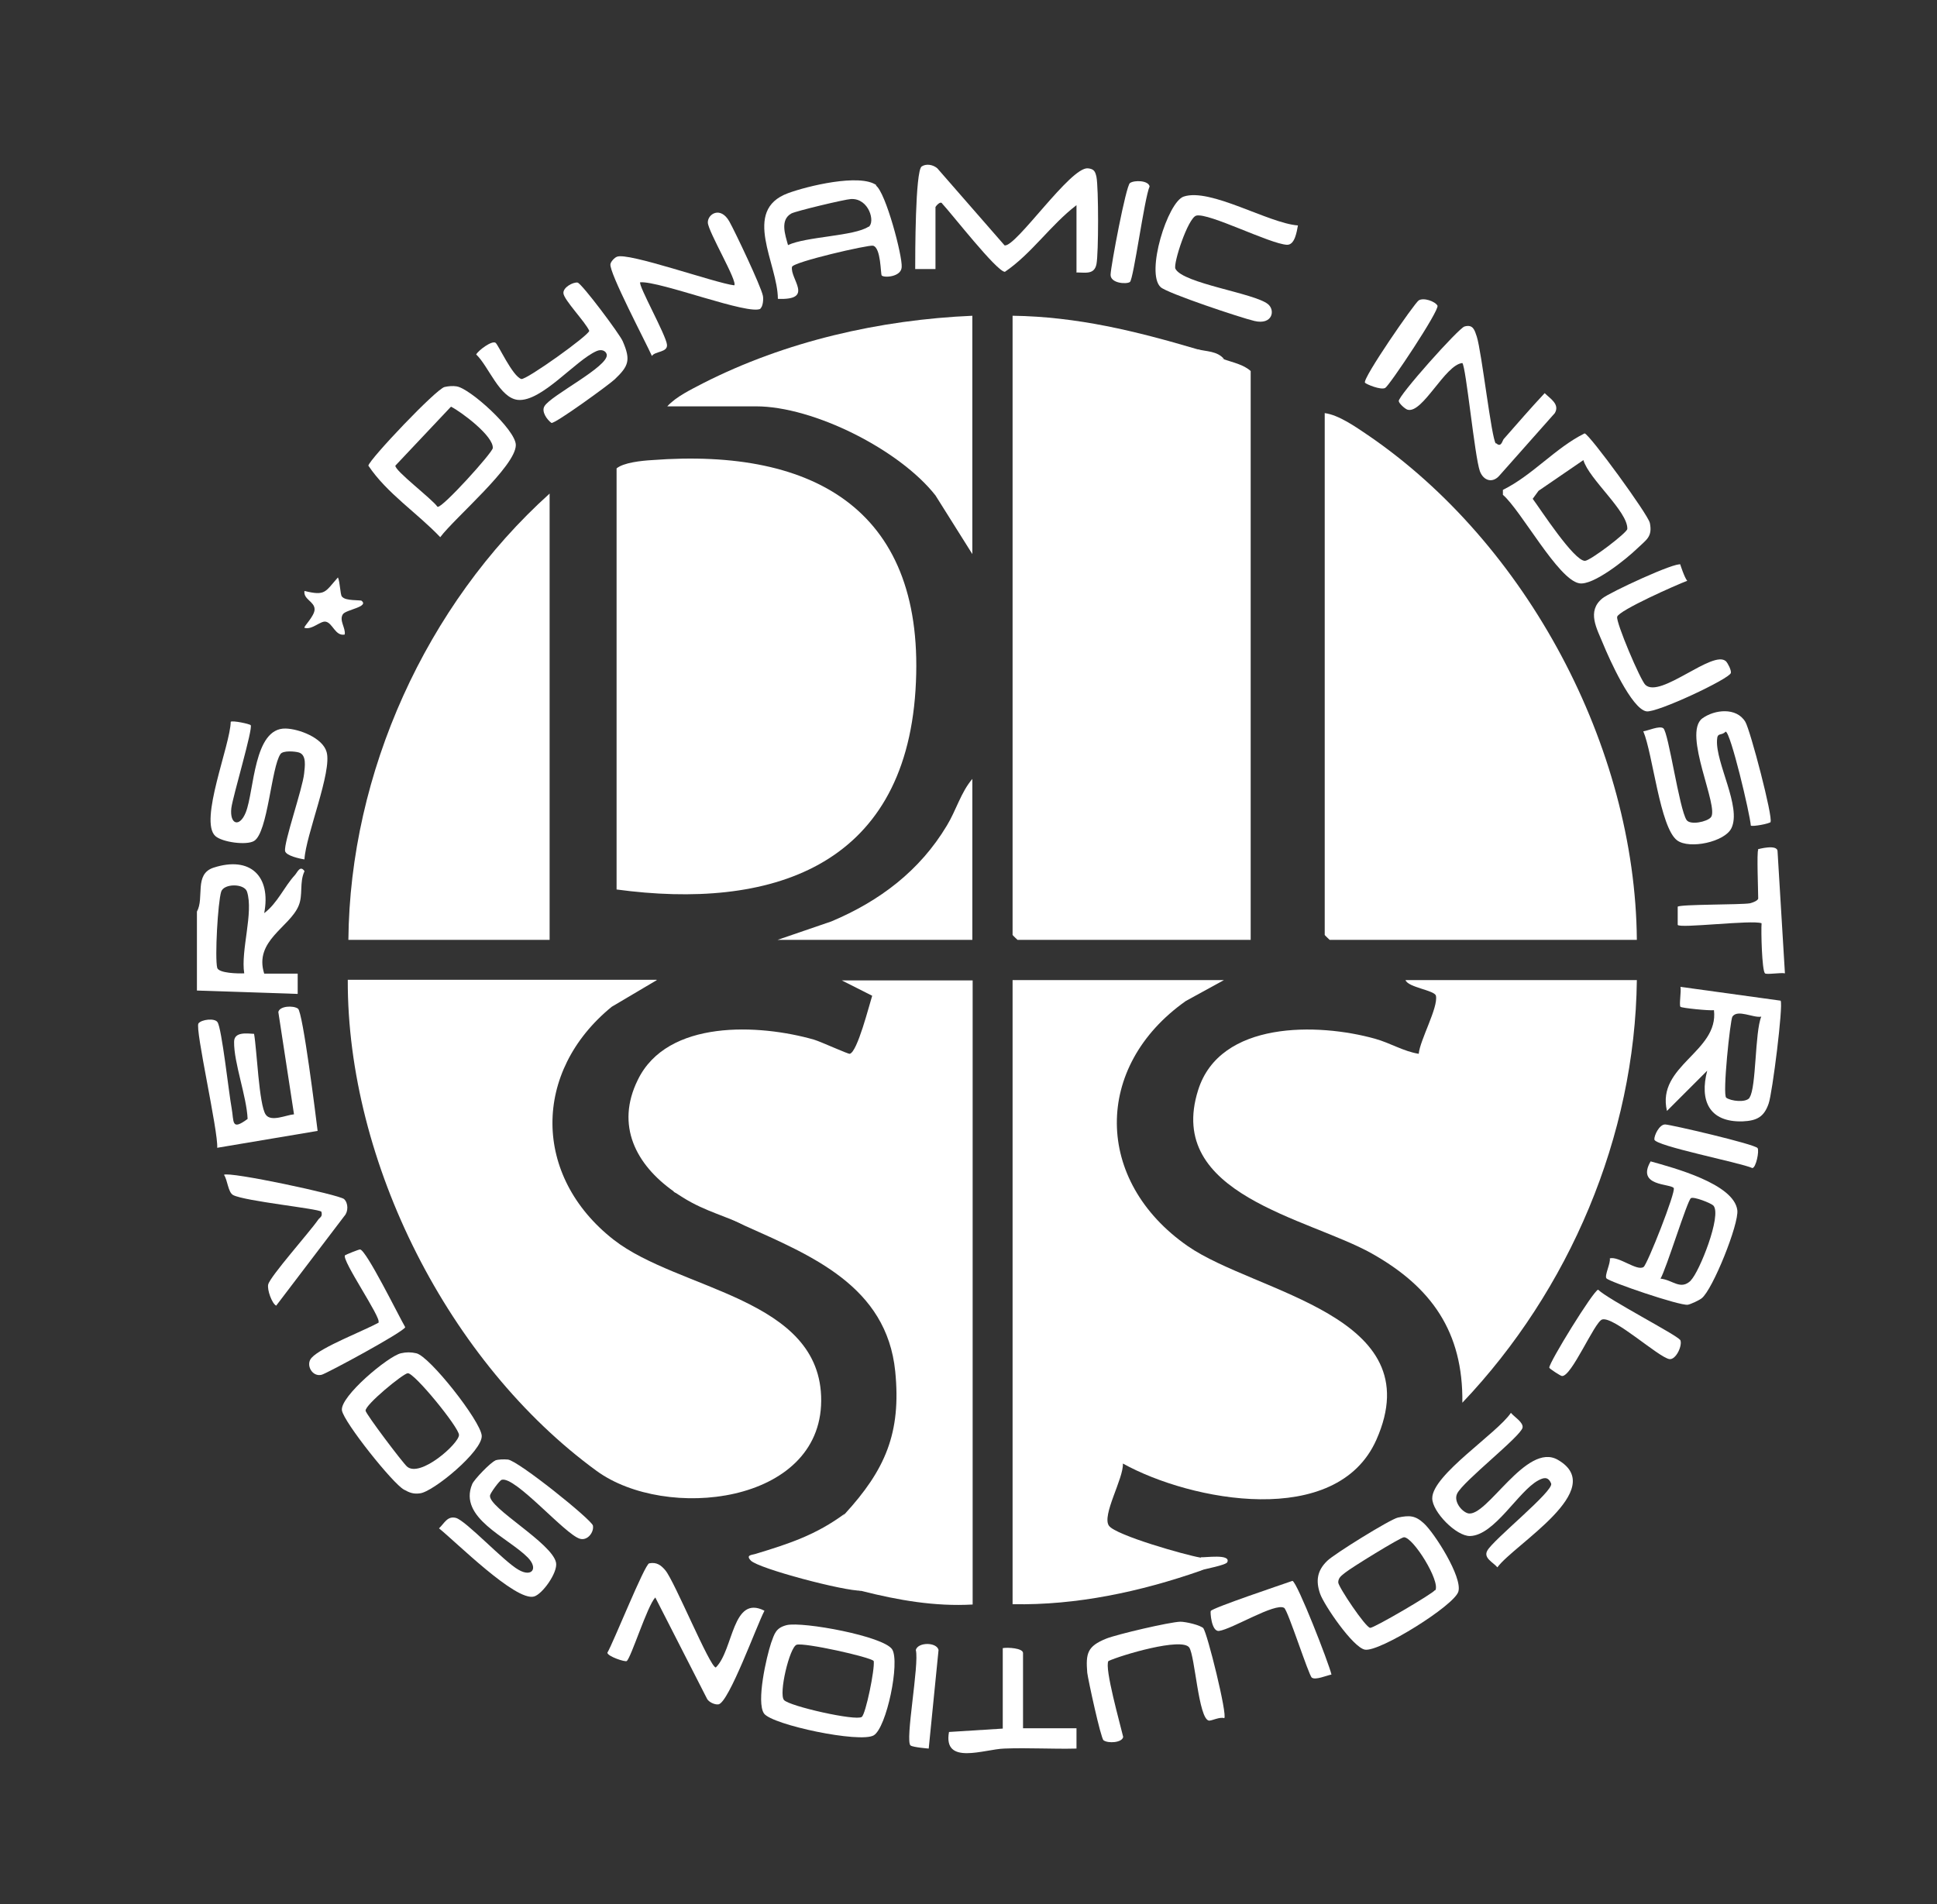
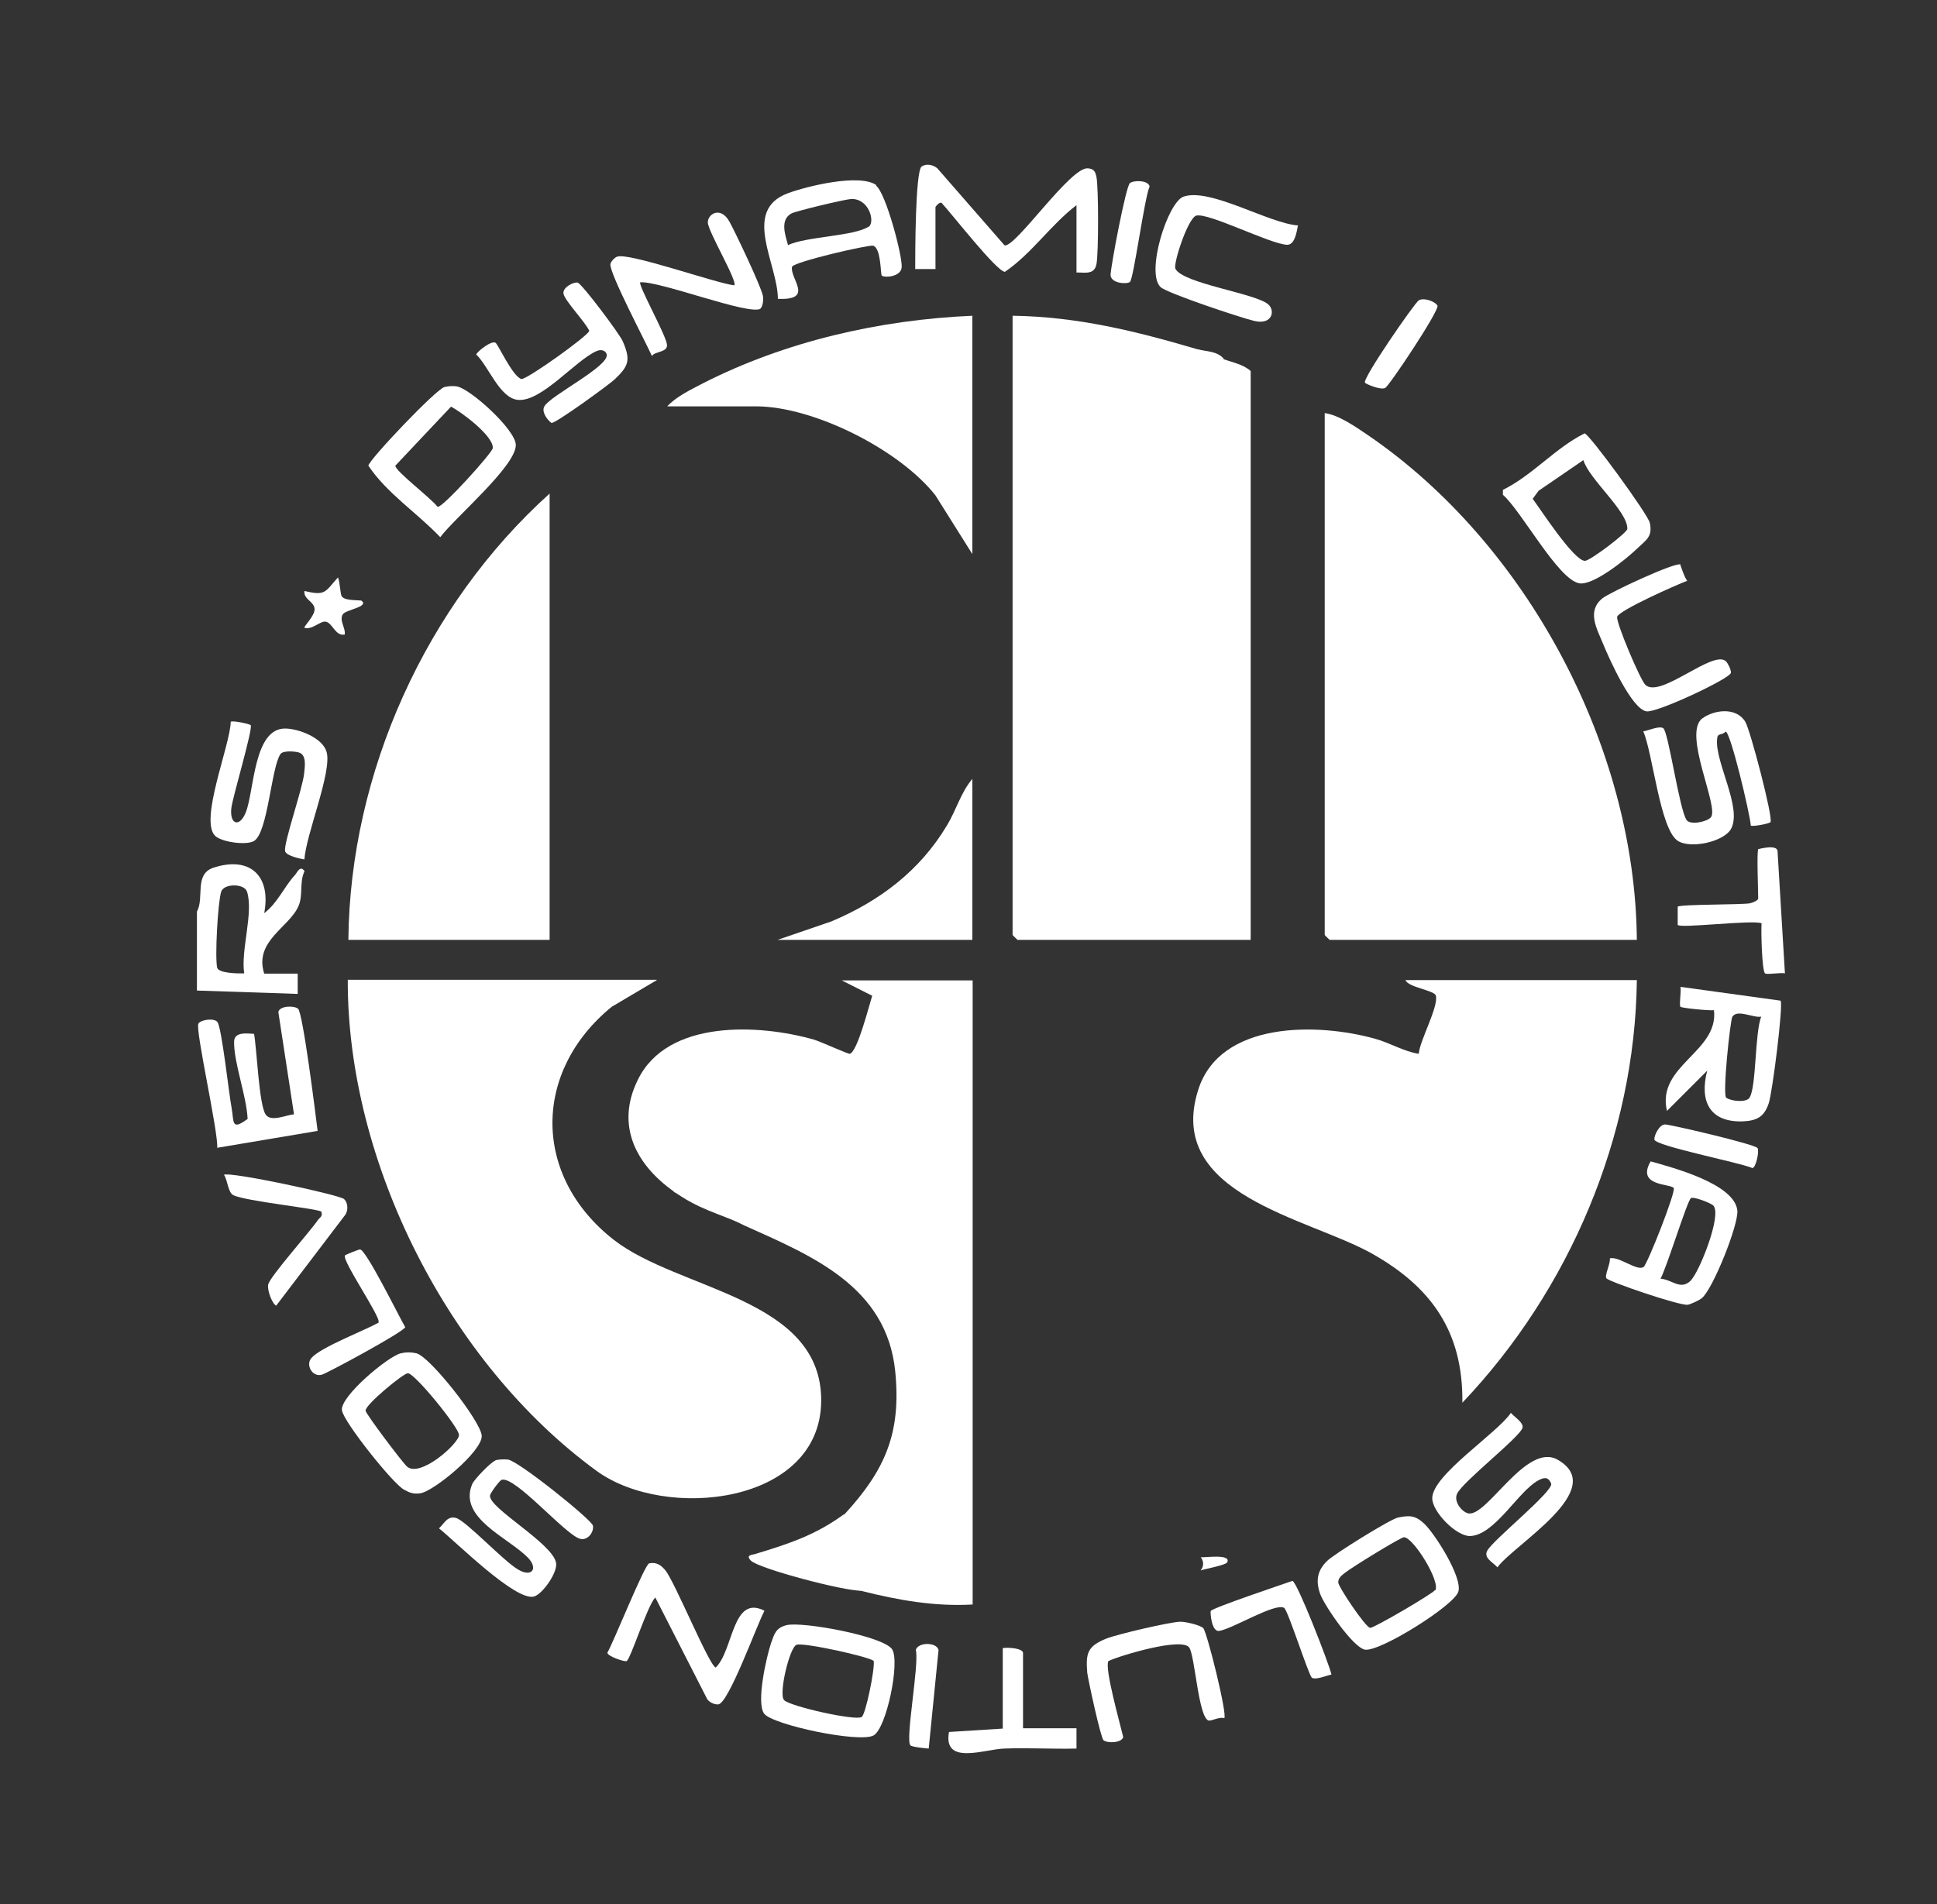
<svg xmlns="http://www.w3.org/2000/svg" id="Layer_1" version="1.1" viewBox="0 0 63.05 62">
  <rect x="0" y="0" width="63.05" height="62" fill="#333333" stroke="none" />
  <defs>
    <style>
      .st0 {
        fill: none;
      }

      .st1 {
        fill: #fff;
      }
    </style>
  </defs>
  <rect class="st0" x="-44.86" width="155" height="62" />
  <g>
    <path class="st1" d="M35.04,8.86v-2.18c-.84.64-1.46,1.58-2.33,2.17-.26,0-1.74-1.9-2.04-2.22-.06-.11-.22.1-.22.11v2.02h-.66c0-.44,0-3.19.21-3.34.15-.1.37-.06.51.06l2.19,2.51c.37.06,2.14-2.56,2.71-2.51.2.02.24.1.28.28.07.36.07,2.49,0,2.84s-.36.27-.66.27Z" />
    <path class="st1" d="M10.34,36.82l-3.27.55c.04-.52-.73-3.88-.61-4.05.1-.13.53-.18.62-.04.14.2.37,2.32.46,2.8.08.44-.02.75.52.35-.03-.73-.45-1.83-.44-2.51,0-.34.43-.27.65-.26.09.49.16,2.32.38,2.63.17.25.67.01.92-.01l-.51-3.33c.04-.2.49-.22.64-.11.16.12.58,3.5.64,3.99Z" />
    <path class="st1" d="M57.64,26.76c-.04.06-.6.16-.65.12-.03-.39-.66-3.05-.82-3.06-.14.15-.27.01-.28.27-.05.75.8,2.18.47,2.87-.21.45-1.37.7-1.77.4-.56-.42-.79-2.82-1.1-3.55.16-.02.52-.19.65-.1.17.12.52,2.64.76,2.99.12.17.66.06.79-.09.28-.33-.93-2.73-.28-3.22.4-.29,1.11-.37,1.4.11.16.26.91,3.12.82,3.26Z" />
    <path class="st1" d="M8.16,23.61c.08.11-.58,2.31-.63,2.7-.06.54.27.64.47.14.28-.7.25-2.76,1.3-2.73.43.01,1.2.3,1.33.76.19.63-.68,2.72-.72,3.5-.15-.02-.6-.12-.63-.27-.05-.27.57-2.03.62-2.53.02-.21.09-.6-.17-.68-.13-.04-.52-.07-.6.05-.3.43-.41,2.56-.86,2.83-.25.15-1.04.04-1.26-.16-.54-.49.49-2.97.5-3.72.06-.05.62.07.65.11Z" />
    <path class="st1" d="M49.19,46.01c.1.12.4.3.37.47-.05.28-1.94,1.75-2.13,2.15-.12.25.14.58.35.64.61.16,1.9-2.34,2.93-1.74,1.66.96-1.42,2.75-1.97,3.5-.13-.16-.46-.3-.33-.54.18-.35,2.18-1.95,2.08-2.19s-.25-.19-.42-.1c-.65.35-1.42,1.79-2.22,1.81-.45.01-1.23-.79-1.23-1.23,0-.76,2.11-2.11,2.56-2.78Z" />
    <path class="st1" d="M16.11,47.55c.13-.04.28-.04.42-.03.33.03,2.73,1.96,2.77,2.15.04.21-.17.5-.42.43-.48-.13-2.11-2.05-2.55-1.92-.07.02-.37.43-.38.51-.06.4,2.03,1.55,2.15,2.19.06.32-.45,1.03-.72,1.1-.6.16-2.54-1.78-3.09-2.22.18-.17.27-.41.55-.34.33.09,1.57,1.43,2.04,1.69.43.25.65-.04.3-.4-.65-.66-2.27-1.29-1.81-2.39.06-.15.62-.73.76-.77Z" />
    <path class="st1" d="M16.13,11.16c.09.06.55,1.09.84,1.18.17.03,2.21-1.43,2.21-1.57-.12-.28-.82-1-.84-1.22-.02-.19.31-.37.46-.35.14.03,1.38,1.69,1.47,1.91.27.62.19.81-.26,1.24-.19.18-1.94,1.45-2.06,1.42-.15-.11-.33-.37-.23-.54.19-.35,2.11-1.3,2.03-1.69-.03-.12-.17-.18-.33-.11-.69.3-1.79,1.66-2.56,1.59-.6-.06-.95-1.09-1.36-1.48.08-.14.51-.46.63-.38Z" />
    <path class="st1" d="M24.88,52.45c-.24.45-1.15,2.97-1.49,3.04-.11.02-.3-.06-.37-.17l-1.69-3.31c-.26.27-.79,1.97-.93,2.07-.05.04-.62-.15-.63-.27.2-.34,1.21-2.87,1.36-2.91.24-.05.39.06.53.23.3.36,1.45,3.16,1.64,3.16.58-.57.53-2.38,1.58-1.85Z" />
-     <path class="st1" d="M48.7,14.43c.17.16.2-.09.25-.14.44-.5.88-1.01,1.33-1.49.18.18.5.36.33.65l-1.8,2.03c-.22.26-.52.18-.64-.14-.17-.48-.45-3.39-.57-3.52-.56.05-1.29,1.65-1.78,1.52-.08-.02-.28-.2-.29-.28-.03-.16,1.95-2.38,2.14-2.43.28-.08.33.12.4.33.16.5.48,3.34.62,3.48Z" />
    <path class="st1" d="M24.76,10.05c-.37.23-3.26-.9-3.92-.86-.08.08.84,1.72.87,2.03.03.26-.39.21-.49.37-.19-.43-1.4-2.72-1.35-2.99.01-.08.13-.21.21-.24.35-.16,3.21.86,3.82.93.12-.12-.84-1.73-.86-2.04-.01-.28.41-.55.7-.04.2.36,1.02,2.09,1.09,2.41.03.11,0,.38-.08.42Z" />
    <path class="st1" d="M42.25,7.33c-.04.21-.1.65-.36.64-.56-.03-2.55-1.05-2.95-.95-.27.07-.76,1.57-.68,1.73.24.48,2.56.79,3.01,1.15.25.2.15.69-.44.55-.43-.1-2.83-.9-3.05-1.1-.5-.46.23-2.78.75-2.95.87-.29,2.76.87,3.72.94Z" />
    <path class="st1" d="M54.69,18.37s.14.44.23.54c-.35.13-2.22.96-2.28,1.17-.05.17.76,2.08.92,2.22.49.45,2.2-1.16,2.62-.77.06.06.18.29.16.38-.04.19-2.42,1.31-2.75,1.25-.48-.08-1.21-1.71-1.41-2.2s-.54-1.06-.02-1.48c.23-.19,2.4-1.2,2.55-1.1Z" />
    <path class="st1" d="M39.17,53.02c.12.12.79,2.82.68,2.92-.15-.05-.41.09-.5.08-.34-.06-.45-2.1-.64-2.38-.24-.34-2.22.25-2.63.44-.14.21.39,2.08.48,2.47-.03.19-.49.22-.64.11-.09-.07-.5-1.96-.53-2.2-.05-.63,0-.86.62-1.11.35-.14,2.06-.54,2.41-.55.18,0,.66.11.76.22Z" />
-     <path class="st1" d="M11.2,39.04c.14.13.14.41.01.55l-2.22,2.92c-.14-.07-.3-.52-.26-.69.06-.26,1.36-1.72,1.62-2.1.06-.09.16-.1.11-.27-.1-.1-2.48-.34-2.87-.54-.17-.09-.18-.49-.3-.66.16-.12,3.76.65,3.91.79Z" />
+     <path class="st1" d="M11.2,39.04c.14.13.14.41.01.55l-2.22,2.92c-.14-.07-.3-.52-.26-.69.06-.26,1.36-1.72,1.62-2.1.06-.09.16-.1.11-.27-.1-.1-2.48-.34-2.87-.54-.17-.09-.18-.49-.3-.66.16-.12,3.76.65,3.91.79" />
    <path class="st1" d="M57.22,27.65s.64-.18.64.07l.24,3.97c-.14-.03-.6.05-.65,0-.1-.1-.13-1.39-.11-1.63-.29-.12-2.71.18-2.73.05v-.59c.08-.08,2.06-.06,2.35-.11.09-.02.27-.09.27-.16,0-.24-.05-1.52,0-1.58Z" />
    <path class="st1" d="M33.29,56.27h1.75v.66c-.78.02-1.57-.03-2.35,0-.65.02-2,.56-1.8-.54l1.75-.11v-2.62c.16-.03.66,0,.66.16v2.46Z" />
-     <path class="st1" d="M54.69,43.62c.09.16-.13.66-.35.63-.36-.06-1.81-1.4-2.19-1.29-.25.08-1,1.88-1.31,1.84-.04,0-.41-.24-.41-.27-.02-.15,1.44-2.52,1.59-2.54.31.31,2.57,1.48,2.66,1.63Z" />
    <path class="st1" d="M43.34,54.52c-.16.03-.52.19-.64.1-.1-.07-.78-2.2-.9-2.27-.29-.18-1.69.69-2.12.75-.25.03-.29-.62-.27-.65.08-.11,2.32-.86,2.66-.98.16.05,1.18,2.67,1.27,3.05Z" />
    <path class="st1" d="M12.32,43.05c.1-.14-1.21-2.03-1.09-2.18.02-.02.47-.2.49-.19.2.01,1.27,2.19,1.47,2.53-.04.15-2.54,1.5-2.72,1.55-.31.08-.53-.33-.33-.55.31-.35,1.7-.88,2.19-1.15Z" />
    <path class="st1" d="M30.23,56.93s-.51-.04-.59-.1c-.19-.13.29-2.65.17-3.11.07-.26.68-.26.74,0l-.32,3.21Z" />
    <path class="st1" d="M57.21,37.38c.06.09-.05.64-.17.65-.4-.18-3.17-.72-3.19-.93-.01-.13.16-.49.35-.49.16,0,2.92.64,3.01.77Z" />
    <path class="st1" d="M44.43,12.46c-.09-.13,1.61-2.59,1.75-2.68.16-.1.53.03.61.17s-1.56,2.6-1.7,2.68-.62-.12-.66-.17Z" />
    <path class="st1" d="M36.78,9.18c-.1.08-.64.05-.63-.24s.5-2.89.63-2.98c.14-.1.6-.09.64.11-.17.38-.52,3.01-.64,3.11Z" />
    <path class="st1" d="M11.14,19.43c.1.14.6.1.63.13.25.2-.52.29-.61.44-.13.2.1.45.06.66-.31.06-.39-.38-.62-.42-.17-.03-.45.28-.69.2-.04-.03.33-.38.33-.6,0-.26-.37-.32-.33-.6.69.17.67.03,1.09-.44.07.15.07.54.13.63Z" />
    <g>
-       <path class="st1" d="M39.08,51.14c-1.95.68-4.03,1.13-6.12,1.09v-20.32h6.88l-1.24.68c-3.02,2.13-2.99,5.86.06,7.98,2.22,1.54,7.95,2.24,6.14,6.31-1.29,2.9-6.03,2-8.25.77.03.48-.7,1.7-.45,2.03.23.31,2.49.95,2.96,1.03.43.07.38.27,0,.44Z" />
      <path class="st1" d="M21.38,31.91l-1.47.87c-2.58,2.11-2.58,5.51.06,7.58,2.12,1.66,6.78,1.88,6.76,5.25s-5.06,3.92-7.31,2.28c-4.8-3.5-8.12-10.04-8.1-15.99h10.05Z" />
      <path class="st1" d="M21.93,38.79c-1.23-.87-1.9-2.15-1.17-3.63.96-1.98,3.96-1.82,5.74-1.31.23.07,1.1.47,1.16.46.25-.06.63-1.58.73-1.89l-.99-.5h4.26v20.32c-1.23.07-2.42-.14-3.61-.44l-2.42-.62c-.59-.13-.76-.33-.52-.6.91-.27,1.71-.7,2.39-1.29,1.31-1.43,1.84-2.63,1.64-4.64-.28-2.78-2.73-3.77-4.91-4.75-.77-.39-1.53-.75-2.29-1.09Z" />
      <path class="st1" d="M53.28,31.91c-.06,5.09-2.2,10.1-5.68,13.76.03-2.31-1.01-3.77-2.95-4.86-2.07-1.16-6.73-1.91-5.65-5.32.71-2.26,3.9-2.19,5.76-1.67.5.14.92.41,1.42.49.04-.45.64-1.51.56-1.89-.04-.18-.91-.27-.99-.51h7.54Z" />
      <path class="st1" d="M27.5,49.28c-.35.39-.57.61-1.13.89-.34.17-1.3.3-1.17.69.07.21,2.25.69,2.61.79.12.03.21.14.23.14-.55.02-3.35-.72-3.6-.98-.18-.19.04-.18.16-.22,1.09-.33,1.97-.62,2.9-1.31Z" />
      <path class="st1" d="M24.22,39.88c-.87-.39-1.46-.5-2.29-1.09.26-.07.36.06.55.16.58.31,1.19.57,1.74.93Z" />
      <path class="st1" d="M39.08,50.7c.13.02.99-.12.87.16-.04.1-.73.22-.87.27.11-.14.11-.29,0-.44Z" />
      <g>
        <path class="st1" d="M38.97,11.37l.87.33c.29.1.64.17.87.38v18.52h-7.59s-.16-.15-.16-.16V10.28c2.11.03,4.01.5,6.01,1.09Z" />
        <path class="st1" d="M53.28,30.6h-10s-.16-.15-.16-.16V13.45c.46.06,1.01.45,1.41.72,5.17,3.53,8.7,10.15,8.75,16.43Z" />
        <path class="st1" d="M17.89,30.6h-6.55c.05-5.44,2.53-10.91,6.55-14.53v14.53Z" />
        <path class="st1" d="M31.65,10.28v7.76l-1.2-1.91c-1.17-1.49-3.97-2.9-5.84-2.9h-2.89c.29-.32.78-.55,1.16-.75,2.69-1.37,5.76-2.07,8.78-2.2Z" />
        <path class="st1" d="M31.65,30.6h-6.34l1.75-.6c1.57-.66,2.88-1.65,3.76-3.12.3-.49.46-1.09.83-1.52v5.24Z" />
        <path class="st1" d="M39.85,11.7c-.26-.09-.66-.04-.87-.33.28.08.65.05.87.33Z" />
-         <path class="st1" d="M20.07,28.96v-13.71c.23-.19.81-.25,1.15-.27,5.36-.41,8.95,1.69,8.58,7.49s-4.76,7.16-9.73,6.49Z" />
-         <path class="st1" d="M27.39,20.99l-1.18,1.28.2,1.78c-.05.07-1.27-.75-1.48-.76-.51-.03-1.16.72-1.69.76-.06-.06.37-1.43.31-1.67-.05-.21-1.37-1.23-1.18-1.39.36-.08,1.5-.06,1.72-.25.15-.12.57-1.24.69-1.5.15-.12.76,1.39.88,1.47.3.21,1.34.19,1.74.28Z" />
      </g>
    </g>
    <path class="st1" d="M57.96,32.58l-3.26-.45c.03.14-.05.6,0,.65.04.04.93.13,1.09.11.16,1.36-1.88,1.8-1.53,3.28l1.31-1.31c-.25.96.05,1.68,1.15,1.65.46-.02.7-.14.85-.58.12-.33.48-3.2.39-3.35ZM56.95,35.74c-.12.17-.61.11-.76,0-.13-.09.13-2.53.2-2.64.17-.25.68.05.94,0-.21.5-.16,2.31-.38,2.63Z" />
    <path class="st1" d="M29.04,53.7c-.28-.43-2.9-.91-3.43-.79-.36.09-.4.28-.51.58-.15.45-.49,1.93-.23,2.3.27.37,3.12.97,3.57.71.42-.25.86-2.39.6-2.8ZM28.05,55.9c-.19.14-2.36-.35-2.53-.55-.18-.2.18-1.72.41-1.8.24-.08,2.41.4,2.51.53.04.26-.26,1.73-.39,1.82Z" />
    <path class="st1" d="M46.35,49.6c-.28-.26-.47-.27-.85-.19-.26.06-2.08,1.19-2.3,1.41-.32.31-.38.64-.23,1.07.13.37,1.07,1.75,1.46,1.82.48.08,2.91-1.44,3.04-1.89.14-.47-.78-1.91-1.12-2.22ZM46.71,51.77c-.06.11-1.99,1.24-2.11,1.23-.15-.01-1.04-1.34-1.04-1.48,0-.16.12-.23.23-.32.18-.15,1.8-1.15,1.91-1.15.3,0,1.19,1.43,1.02,1.73Z" />
    <path class="st1" d="M9.91,28.36c-.14-.2-.23.04-.31.13-.35.38-.57.92-1,1.24.23-1.2-.45-1.87-1.65-1.48-.64.21-.29.98-.54,1.43v2.57l3.28.11v-.66h-1.09c-.34-1.07.83-1.51,1.12-2.21.15-.35.02-.76.19-1.12ZM7.95,31.69c-.18.01-.83,0-.88-.18-.08-.33.02-2.13.13-2.48.09-.27.75-.27.84,0,.22.68-.21,1.92-.09,2.66Z" />
    <path class="st1" d="M28.53,6.03c-.54-.39-2.26.03-2.88.26-1.52.56-.33,2.3-.33,3.44,1.2.05.39-.65.46-1.04.03-.16,2.51-.73,2.64-.69.26.07.24.92.28.97.08.08.63.05.65-.27.03-.36-.52-2.44-.84-2.66ZM28.27,7.38c-.46.31-2.03.32-2.62.6-.09-.33-.27-.82.11-1.03.15-.08,1.74-.46,1.94-.47.59-.03.8.76.57.91Z" />
    <path class="st1" d="M14.87,12.58c-.14-.02-.26-.01-.4.02-.28.07-2.44,2.35-2.48,2.56.6.9,1.59,1.54,2.34,2.33.47-.63,2.46-2.31,2.46-3,0-.5-1.51-1.86-1.93-1.91ZM14.24,16.5c-.17-.25-1.4-1.18-1.37-1.34l1.81-1.92c.35.18,1.39.96,1.36,1.35-.02.16-1.63,1.94-1.79,1.91Z" />
    <path class="st1" d="M53.73,37.81c-.48.82.64.72.75.87.08.11-.86,2.49-.98,2.57-.21.15-.81-.36-1.1-.28.03.16-.18.56-.11.65.08.11,2.39.9,2.65.86.1-.02.36-.14.45-.21.36-.28,1.22-2.43,1.16-2.87-.11-.86-2.08-1.38-2.83-1.59ZM55.04,41.69c-.34.33-.59-.02-.99-.06.19-.32.87-2.54.99-2.62.09-.06.65.16.73.24.29.31-.47,2.19-.73,2.43Z" />
    <path class="st1" d="M53.7,17.02c-.05-.26-1.95-2.87-2.12-2.91-.95.47-1.69,1.36-2.66,1.84v.16c.6.52,1.79,2.75,2.48,2.88.45.09,1.54-.79,1.89-1.13.3-.29.51-.38.41-.85ZM51.59,18.26c-.36,0-1.44-1.67-1.7-2.02l.19-.26,1.46-1c.18.62,1.45,1.67,1.43,2.24,0,.12-1.21,1.04-1.38,1.04Z" />
    <path class="st1" d="M13.55,44.06c-.17-.04-.33-.04-.5,0-.41.09-1.99,1.41-1.92,1.86.06.38,1.66,2.39,2.02,2.58.18.1.31.15.52.12.42-.04,2.05-1.38,2.01-1.88-.04-.48-1.7-2.59-2.13-2.68ZM13.25,47.75c-.14-.12-1.34-1.71-1.35-1.82-.02-.19,1.21-1.2,1.37-1.22.21-.03,1.68,1.78,1.67,2.01,0,.28-1.26,1.4-1.69,1.03Z" />
  </g>
</svg>